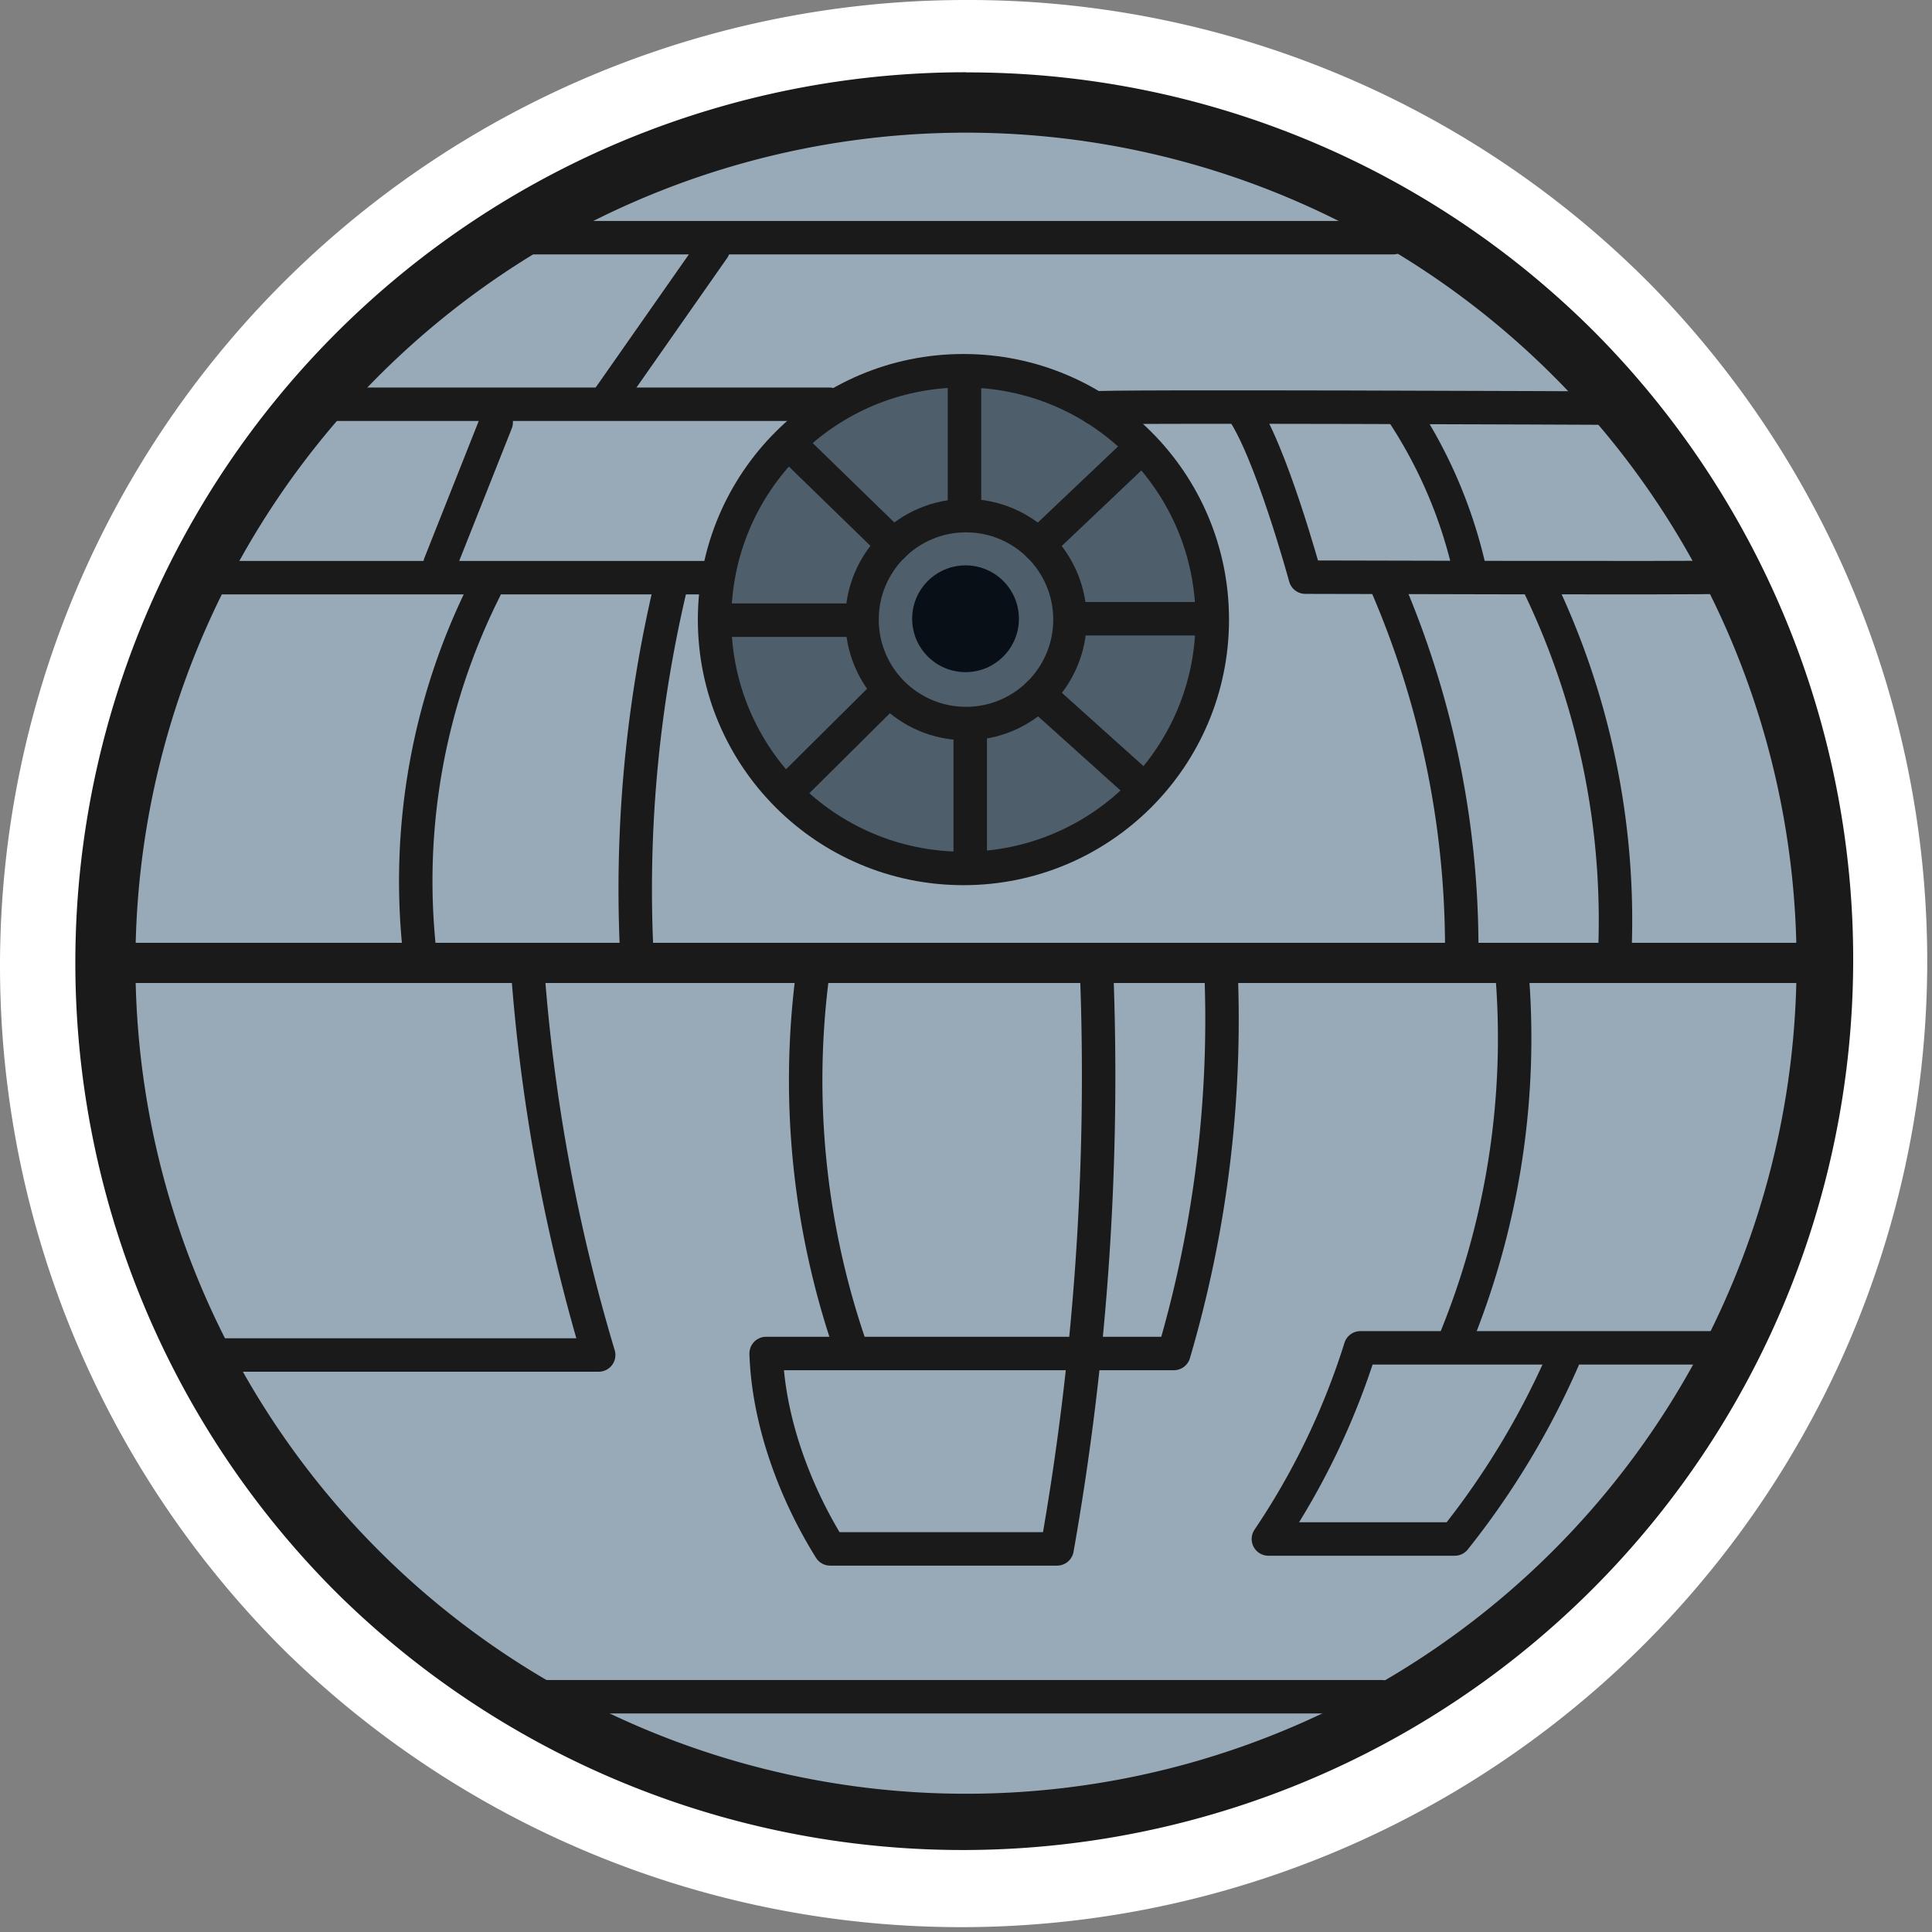
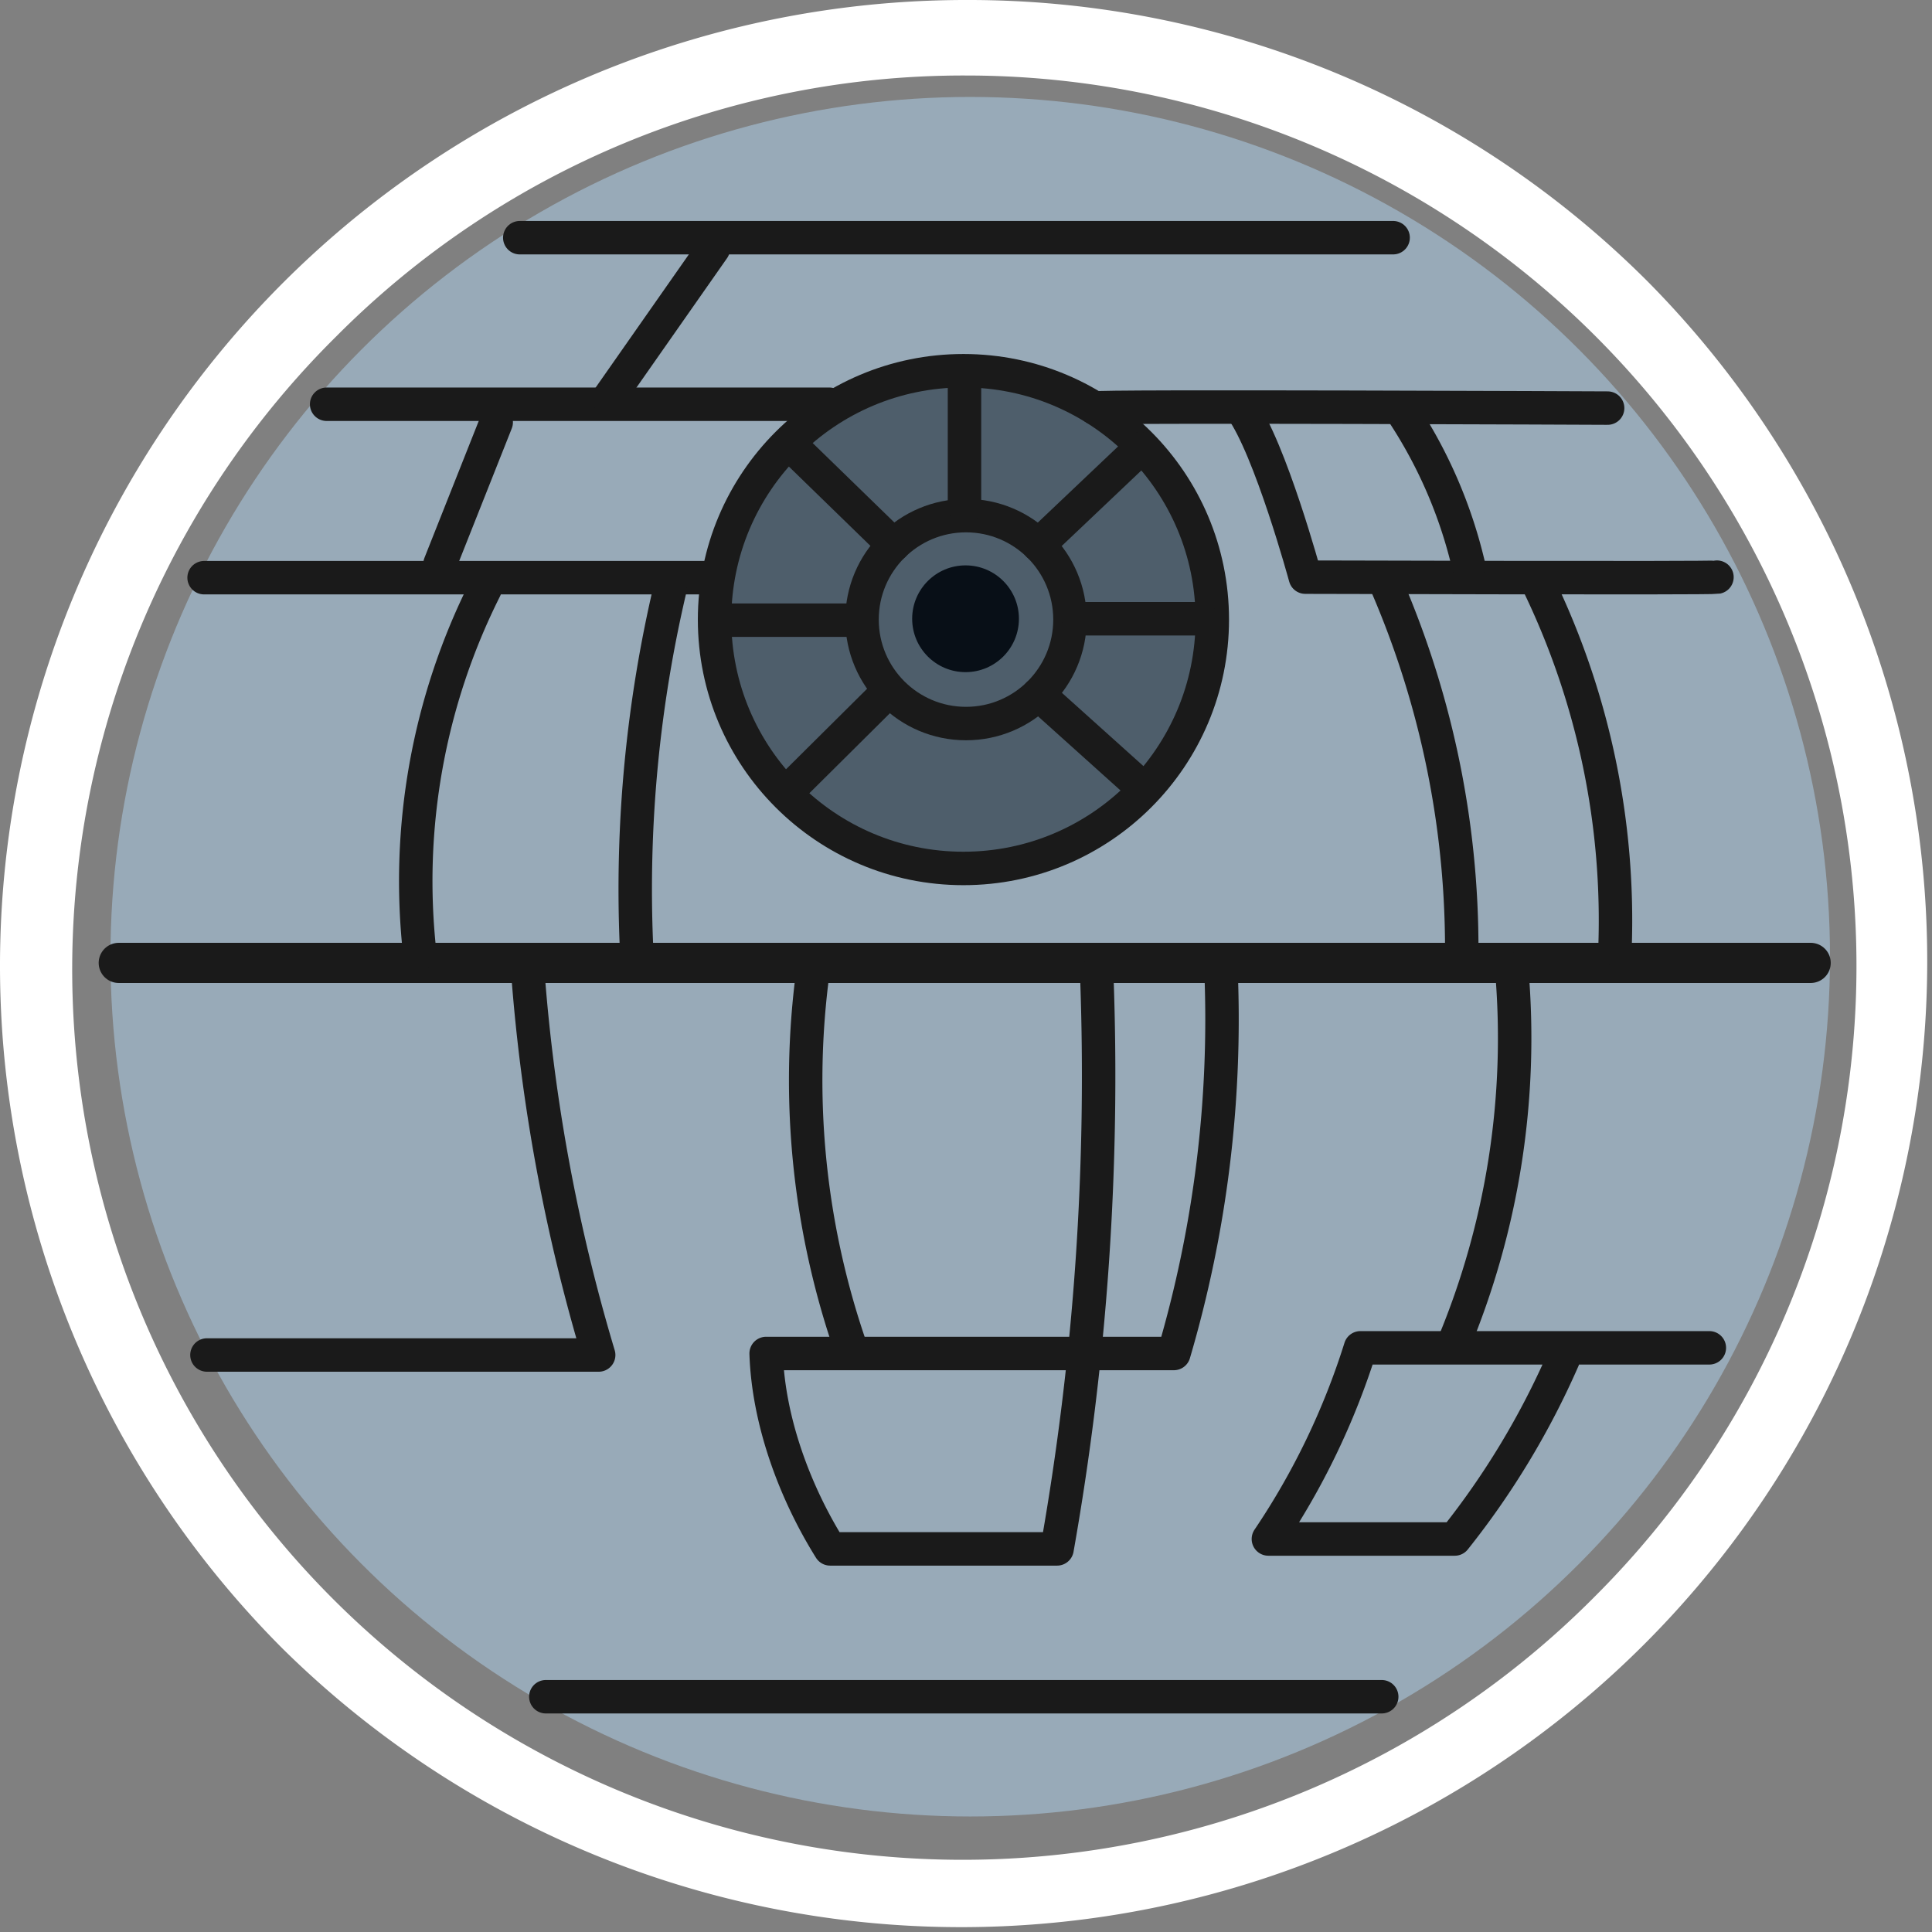
<svg xmlns="http://www.w3.org/2000/svg" viewBox="0 0 255.88 255.88">
  <rect x="0" y="0" width="255.88" height="255.88" fill="#808080" stroke="none" />
  <defs>
    <style>.cls-1{fill:#fff;}.cls-2{fill:#98aab8;}.cls-3{fill:#4e5e6b;}.cls-4{fill:#080f17;}.cls-5,.cls-6{fill:none;stroke:#1a1a1a;stroke-linecap:round;stroke-linejoin:round;}.cls-5{stroke-width:5.32px;}.cls-6{stroke-width:4.43px;}.cls-7{fill:#1a1a1a;}</style>
  </defs>
  <title>star-wars-death-star</title>
  <g>
-     <path d="M146.05,274.17A122.94,122.94,0,0,1,59.12,64.3,122.94,122.94,0,0,1,233,238.16,122.17,122.17,0,0,1,146.05,274.17Z" class="cls-1" transform="translate(-18.11 -23.29)" />
    <path d="M146.05,33.29a117.94,117.94,0,0,1,83.4,201.33A117.94,117.94,0,1,1,62.66,67.83a117.17,117.17,0,0,1,83.39-34.54m0-10a127.93,127.93,0,0,0-90.46,218.4A127.94,127.94,0,0,0,236.52,60.76a127.11,127.11,0,0,0-90.47-37.47Z" class="cls-1" transform="translate(-18.11 -23.29)" />
    <circle cx="128.5" cy="126.71" r="113.87" class="cls-2" />
    <circle cx="127.6" cy="82.06" r="32.96" class="cls-3" />
    <circle cx="127.88" cy="81.95" r="7.07" class="cls-4" />
    <line x1="15.73" x2="239.81" y1="127.53" y2="127.53" class="cls-5" />
    <circle cx="127.6" cy="82.06" r="32.96" class="cls-6" />
    <line x1="68.84" x2="184.51" y1="31.48" y2="31.48" class="cls-6" />
    <line x1="43.26" x2="109.84" y1="53.54" y2="53.54" class="cls-6" />
    <path d="M163.09,77.34c-.51-.31,67.94,0,67.94,0" class="cls-6" transform="translate(-18.11 -23.29)" />
    <path d="M245.51,99.73c-.81.16-54.52,0-54.52,0s-4.66-17.12-8.52-22.39" class="cls-6" transform="translate(-18.11 -23.29)" />
    <line x1="27.03" x2="93.79" y1="76.51" y2="76.51" class="cls-6" />
    <path d="M98.7,76.05l13.89-19.84" class="cls-6" transform="translate(-18.11 -23.29)" />
    <path d="M83.83,79.22,76.38,98" class="cls-6" transform="translate(-18.11 -23.29)" />
    <path d="M106.85,101.28a174.12,174.12,0,0,0-4.46,46.95" class="cls-6" transform="translate(-18.11 -23.29)" />
    <path d="M82.34,101.3a86.23,86.23,0,0,0-8.64,48.19" class="cls-6" transform="translate(-18.11 -23.29)" />
    <path d="M203.74,77.71a62.8,62.8,0,0,1,8.89,20.55" class="cls-6" transform="translate(-18.11 -23.29)" />
    <circle cx="127.94" cy="82.06" r="13.77" class="cls-6" />
    <line x1="72.29" x2="183" y1="224.72" y2="224.72" class="cls-6" />
    <path d="M201.61,100.45a121.33,121.33,0,0,1,10.08,50.62" class="cls-6" transform="translate(-18.11 -23.29)" />
    <path d="M222,100.94A102.27,102.27,0,0,1,232,149" class="cls-6" transform="translate(-18.11 -23.29)" />
    <path d="M244.5,201.8H198.29a97.31,97.31,0,0,1-12.19,25.32h24.68a106.79,106.79,0,0,0,14.35-23.78" class="cls-6" transform="translate(-18.11 -23.29)" />
    <path d="M45.52,202.75H97.4A238.54,238.54,0,0,1,88,151.83" class="cls-6" transform="translate(-18.11 -23.29)" />
    <path d="M163.36,152.21a359.21,359.21,0,0,1-5.25,76.22H128.06c-4.73-7.57-8.19-17-8.48-25.88h54A156.69,156.69,0,0,0,179.83,152" class="cls-6" transform="translate(-18.11 -23.29)" />
    <path d="M210.56,201.43a105.39,105.39,0,0,0,7.76-49.78" class="cls-6" transform="translate(-18.11 -23.29)" />
    <path d="M125.6,153.35a108.32,108.32,0,0,0,5.34,48.9" class="cls-6" transform="translate(-18.11 -23.29)" />
-     <line x1="128.5" x2="128.5" y1="114.58" y2="97.22" class="cls-6" />
    <line x1="127.74" x2="127.74" y1="67.2" y2="50.25" class="cls-6" />
    <line x1="96.06" x2="112.93" y1="82.14" y2="82.14" class="cls-6" />
    <line x1="142.83" x2="159.1" y1="81.95" y2="81.95" class="cls-6" />
    <line x1="137.53" x2="150.97" y1="72.19" y2="59.44" class="cls-6" />
    <line x1="118.35" x2="105.24" y1="72.19" y2="59.44" class="cls-6" />
    <line x1="137.53" x2="150.97" y1="91.94" y2="104.02" class="cls-6" />
    <line x1="104.49" x2="117.26" y1="104.62" y2="91.94" class="cls-6" />
-     <path d="M146.05,40.86a110,110,0,1,1-110,110,110,110,0,0,1,110-110m0-8A117.93,117.93,0,0,0,62.66,234.21,117.94,117.94,0,0,0,229.45,67.42a117.19,117.19,0,0,0-83.4-34.54Z" class="cls-7" transform="translate(-18.11 -23.29)" />
  </g>
</svg>